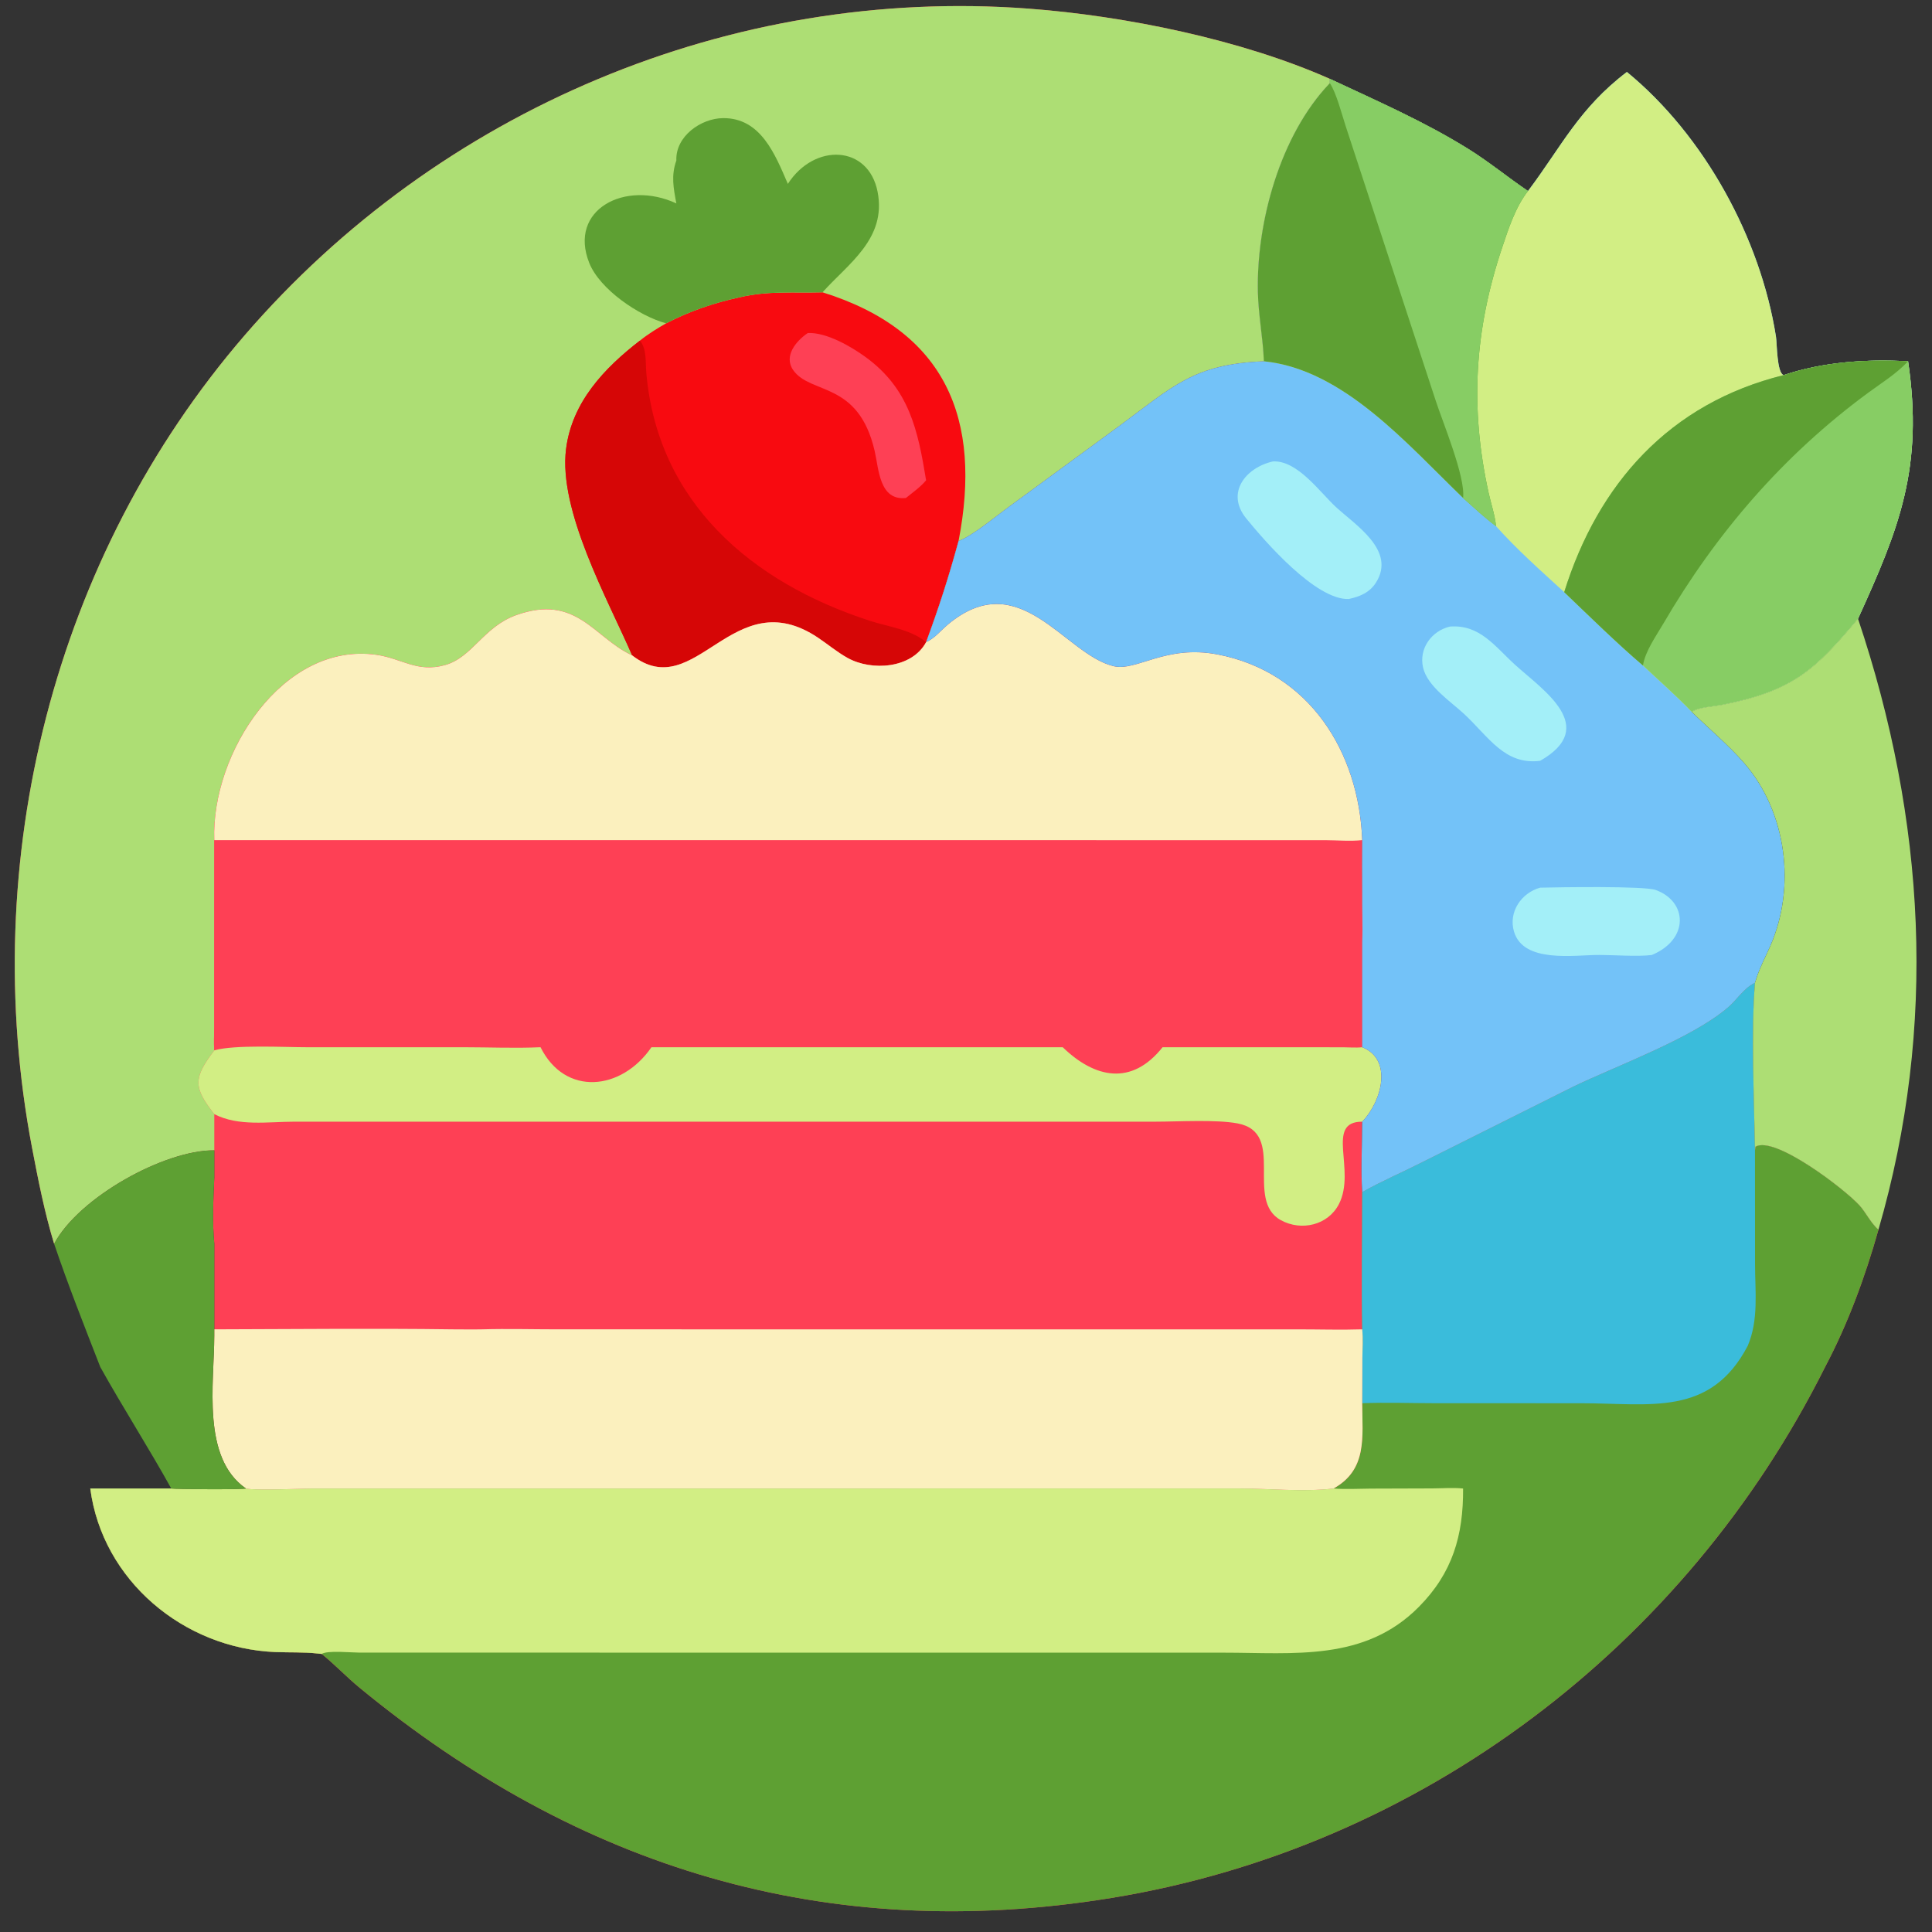
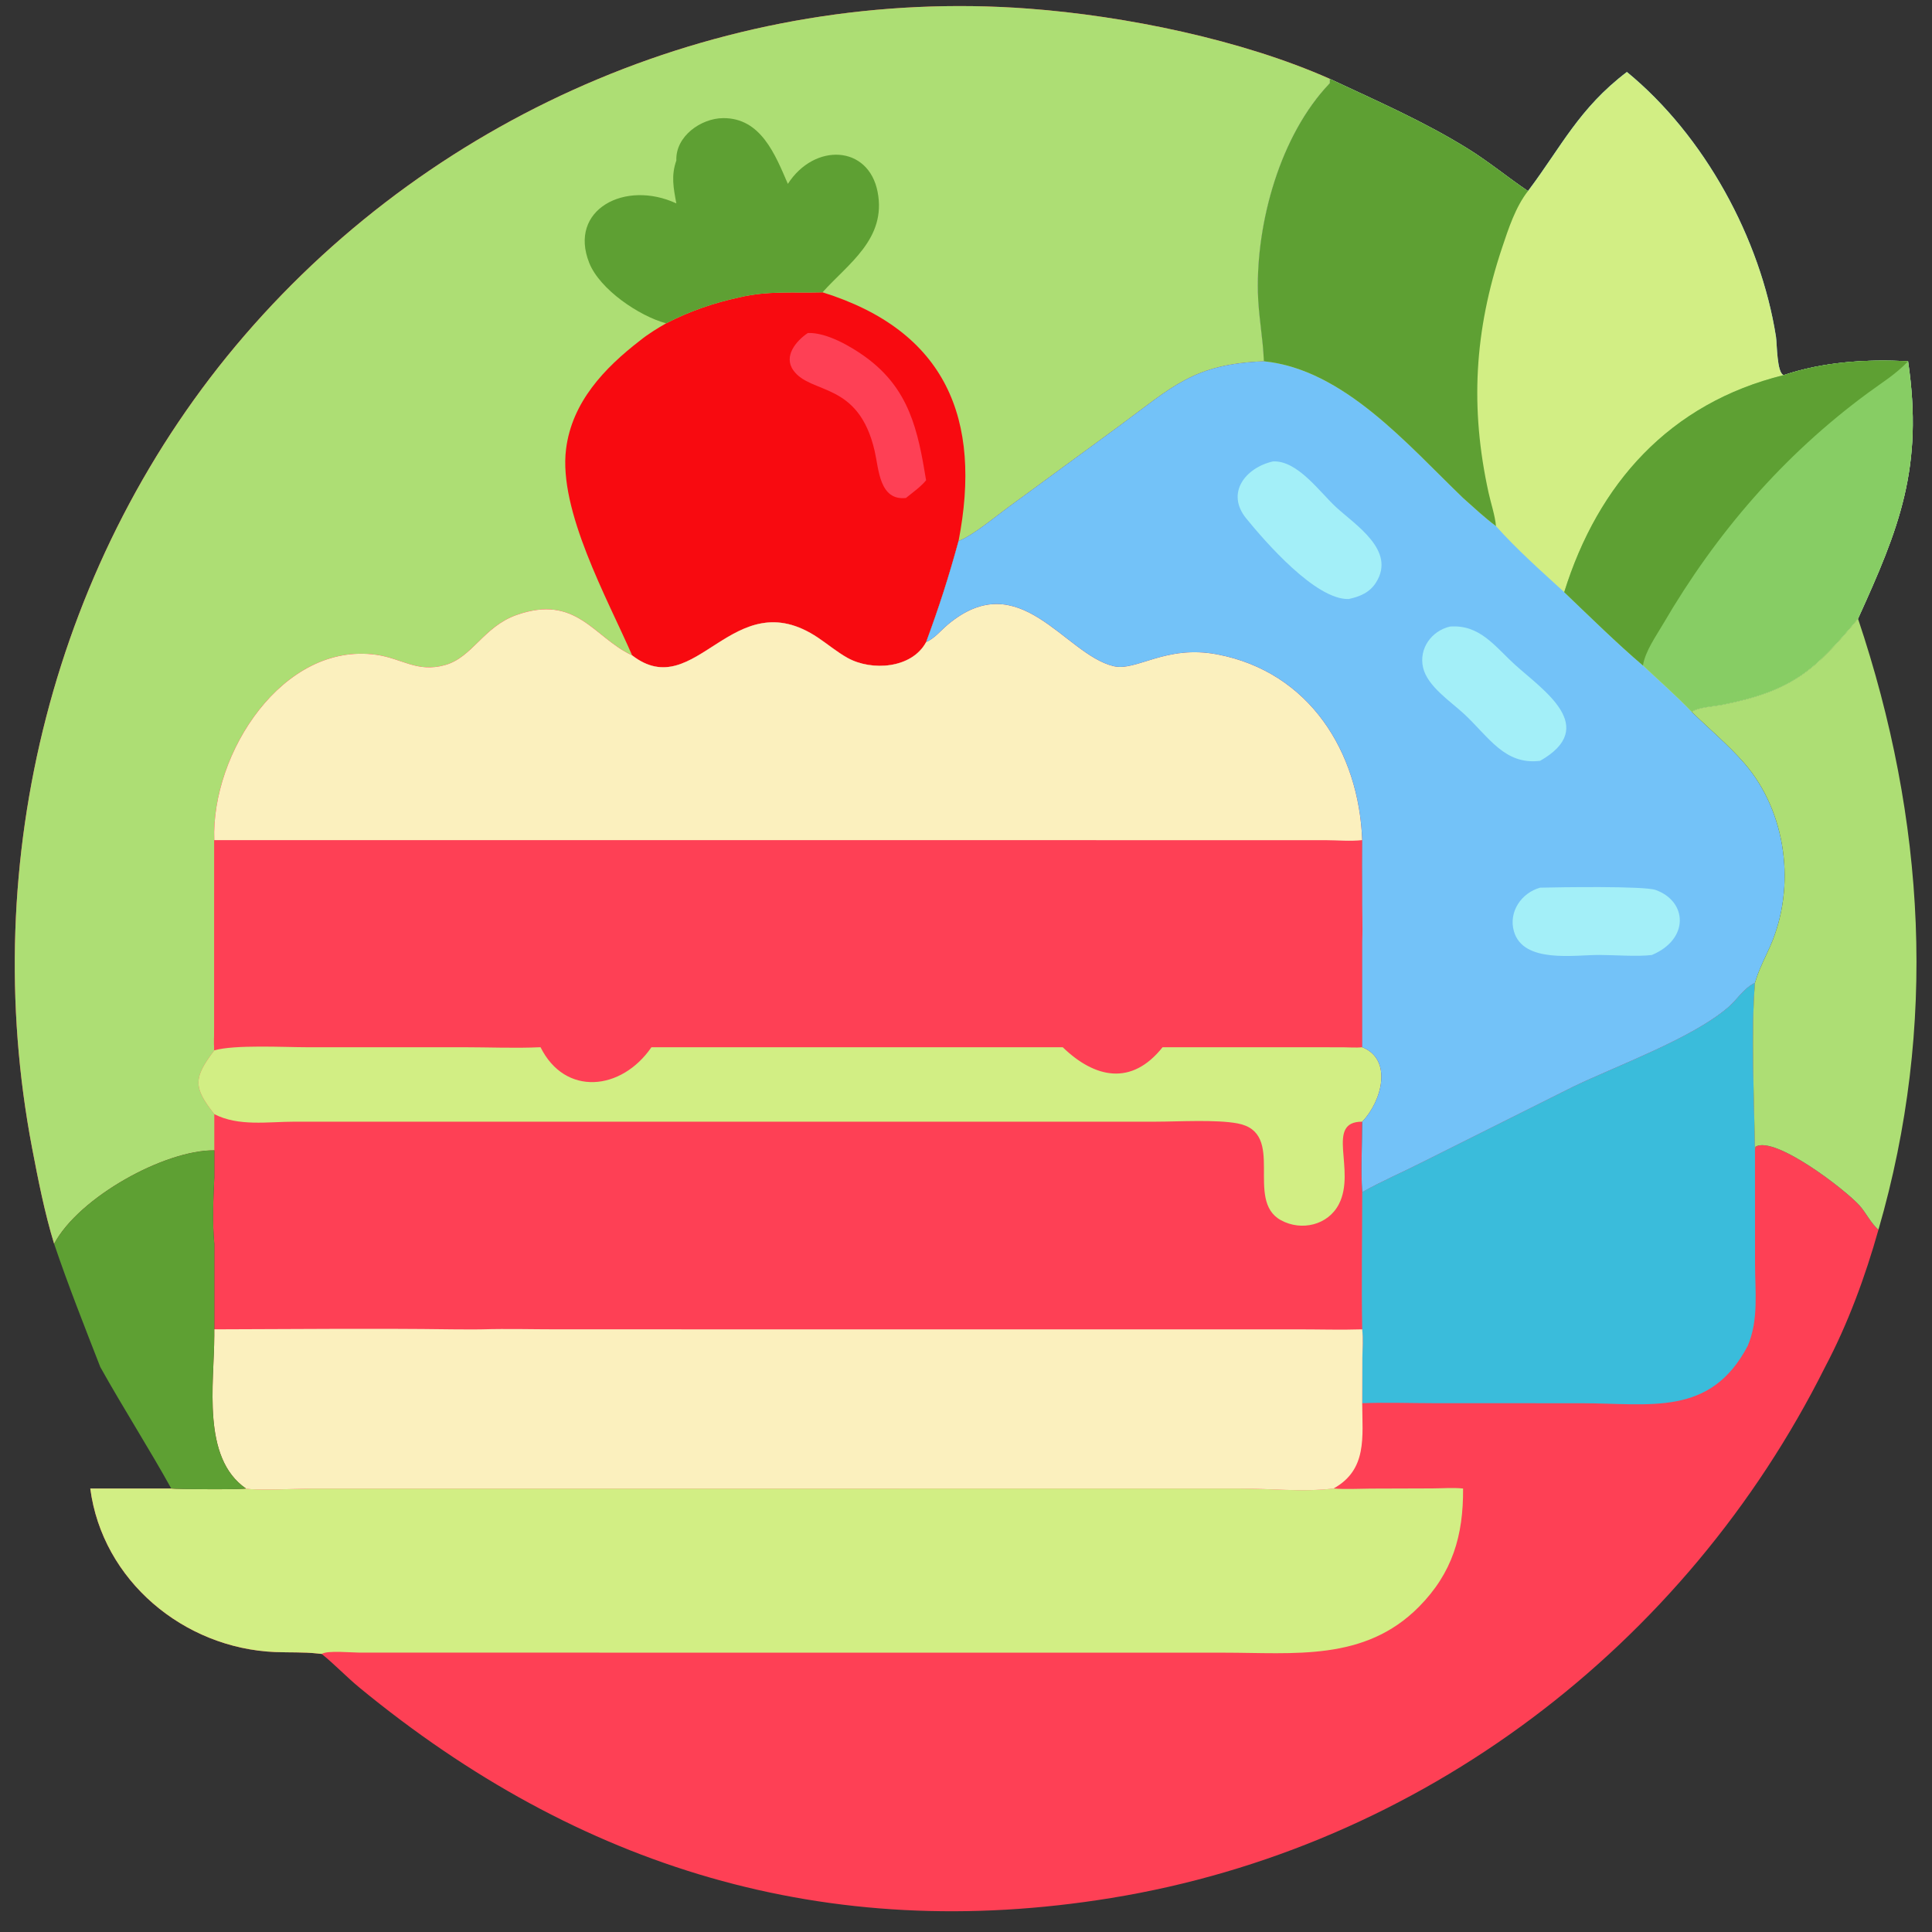
<svg xmlns="http://www.w3.org/2000/svg" width="1024" height="1024">
  <rect width="100%" height="100%" fill="#333333" stroke="none" />
  <path fill="#FE4055" transform="scale(2 2)" d="M14.341 329.613C11.822 321.375 10.095 312.586 8.484 304.124C-5.984 228.133 14.201 147.583 64.807 88.893C116.35 29.115 193.737 -3.619 272.603 2.29C298.288 4.214 329.061 10.523 352.42 20.897L352.42 22.034C339.228 35.811 332.938 58.935 333.351 77.413C333.488 83.588 334.716 89.621 334.939 95.745C316.381 96.469 310.937 102.311 296.61 112.88L267.653 134.089C264.033 136.698 257.891 141.882 254.027 143.372C251.315 153.248 248.927 160.663 245.427 170.174L245.427 170.174C247.757 169.136 249.319 167.078 251.237 165.479C270.236 149.641 282.045 173.328 295.021 176.523C301.185 178.041 308.807 170.78 322.653 173.438C347.019 178.117 360.126 199.266 360.999 222.638C360.964 227.326 360.949 232.007 360.999 236.696C360.941 240.944 361.181 245.259 360.999 249.495L360.999 277.525C369.061 280.739 366.321 291.674 360.999 297.257C360.988 303.417 360.6 309.804 360.999 315.94C366.155 313.016 371.646 310.691 376.93 308.004L416.992 287.962C428.588 282.385 448.354 275.224 457.932 266.997C460.425 264.856 462.063 261.936 465.088 260.451C464.014 272.968 464.88 292.054 465.088 304.852L465.227 303.884C470.35 300.894 489.03 315.269 492.813 319.482C494.49 321.349 495.922 324.362 497.817 325.862C494.319 338.302 489.712 350.857 483.655 362.29C446.692 436.208 376.581 489.617 294.477 502.99C218.915 515.298 153.268 494.922 95.35 447.313C91.873 444.454 88.759 441.139 85.263 438.314L84.126 438.191C80.418 437.781 76.653 437.963 72.926 437.81C48.7 436.814 27.122 418.864 23.926 394.474L45.386 394.474C46.323 394.672 64.378 394.773 65.189 394.474C53.381 386.316 56.764 366.695 56.792 353.951L56.792 352.289L56.792 329.613C56.238 324.009 56.528 317.653 56.792 312.033L56.792 304.852C43.681 304.715 20.936 317.239 14.341 329.613Z" />
-   <path fill="#5EA033" transform="scale(2 2)" d="M360.999 315.94C366.155 313.016 371.646 310.691 376.93 308.004L416.992 287.962C428.588 282.385 448.354 275.224 457.932 266.997C460.425 264.856 462.063 261.936 465.088 260.451C464.014 272.968 464.88 292.054 465.088 304.852L465.227 303.884C470.35 300.894 489.03 315.269 492.813 319.482C494.49 321.349 495.922 324.362 497.817 325.862C494.319 338.302 489.712 350.857 483.655 362.29C446.692 436.208 376.581 489.617 294.477 502.99C218.915 515.298 153.268 494.922 95.35 447.313C91.873 444.454 88.759 441.139 85.263 438.314L84.126 438.191C80.418 437.781 76.653 437.963 72.926 437.81C48.7 436.814 27.122 418.864 23.926 394.474L45.386 394.474C46.323 394.672 64.378 394.773 65.189 394.474C67.415 395.048 79.634 394.514 82.765 394.484L328.584 394.476C336.836 394.478 345.193 395.445 353.4 394.474C362.385 389.478 361.043 380.879 360.999 371.866L361.042 359.905C361.072 357.398 361.263 354.778 360.999 352.289C360.775 340.19 360.998 328.044 360.999 315.94Z" />
  <path fill="#D2EE84" transform="scale(2 2)" d="M65.189 394.474C67.415 395.048 79.634 394.514 82.765 394.484L328.584 394.476C336.836 394.478 345.193 395.445 353.4 394.474C356.635 394.718 359.98 394.519 363.229 394.497L379.551 394.445C382.23 394.436 385.073 394.193 387.731 394.474C387.822 406.894 384.937 416.84 376.001 425.852C361.613 440.361 342.967 437.977 324.282 437.975L95.249 437.961C93.126 437.96 86.726 437.318 85.263 438.314L84.126 438.191C80.418 437.781 76.653 437.963 72.926 437.81C48.7 436.814 27.122 418.864 23.926 394.474L45.386 394.474C46.323 394.672 64.378 394.773 65.189 394.474Z" />
  <path fill="#3ABCDB" transform="scale(2 2)" d="M360.999 315.94C366.155 313.016 371.646 310.691 376.93 308.004L416.992 287.962C428.588 282.385 448.354 275.224 457.932 266.997C460.425 264.856 462.063 261.936 465.088 260.451C464.014 272.968 464.88 292.054 465.088 304.852L465.104 334.941C465.108 342.279 466.109 349.726 463.168 356.664C453.253 375.544 437.326 371.875 419.001 371.872L380.352 371.862C373.931 371.86 367.411 371.618 360.999 371.866L361.042 359.905C361.072 357.398 361.263 354.778 360.999 352.289C360.775 340.19 360.998 328.044 360.999 315.94Z" />
  <path fill="#ADDE74" transform="scale(2 2)" d="M14.341 329.613C11.822 321.375 10.095 312.586 8.484 304.124C-5.984 228.133 14.201 147.583 64.807 88.893C116.35 29.115 193.737 -3.619 272.603 2.29C298.288 4.214 329.061 10.523 352.42 20.897L352.42 22.034C339.228 35.811 332.938 58.935 333.351 77.413C333.488 83.588 334.716 89.621 334.939 95.745C316.381 96.469 310.937 102.311 296.61 112.88L267.653 134.089C264.033 136.698 257.891 141.882 254.027 143.372C251.315 153.248 248.927 160.663 245.427 170.174L245.427 170.174C241.659 177.184 231.005 177.918 224.604 174.351C221.875 172.831 219.411 170.76 216.817 169.017C194.174 153.801 184.45 186.787 167.524 173.679L167.242 173.548C157.329 168.831 152.692 157.394 136.907 162.983C128.105 166.099 125.194 174.256 117.911 176.265C110.483 178.313 106.495 174.482 99.696 173.527C75.022 170.061 55.941 199.577 56.792 222.638L56.775 272.293C56.77 274.28 56.612 276.378 56.792 278.354C51.267 285.683 51.137 288.041 56.792 295.257L56.792 304.852C43.681 304.715 20.936 317.239 14.341 329.613Z" />
  <path fill="#F80A10" transform="scale(2 2)" d="M195.999 78.793C203.36 77.022 210.533 77.66 217.98 77.465C250.724 87.688 260.295 111.103 254.027 143.372C251.315 153.248 248.927 160.663 245.427 170.174L245.427 170.174C241.659 177.184 231.005 177.918 224.604 174.351C221.875 172.831 219.411 170.76 216.817 169.017C194.174 153.801 184.45 186.787 167.524 173.679C160.977 158.658 147.941 135.281 150.018 118.958C151.593 106.575 160.131 97.567 169.585 90.27C171.742 88.521 174.121 87.069 176.523 85.685C182.79 82.46 189.11 80.271 195.999 78.793Z" />
-   <path fill="#D60606" transform="scale(2 2)" d="M167.524 173.679C160.977 158.658 147.941 135.281 150.018 118.958C151.593 106.575 160.131 97.567 169.585 90.27C171.431 92.431 171.045 96.14 171.279 98.825C174.257 132.968 198.935 154.276 230.501 164.515C235.413 166.108 241.408 166.798 245.427 170.174L245.427 170.174C241.659 177.184 231.005 177.918 224.604 174.351C221.875 172.831 219.411 170.76 216.817 169.017C194.174 153.801 184.45 186.787 167.524 173.679Z" />
  <path fill="#FE4055" transform="scale(2 2)" d="M214.077 88.257C218.96 88.026 225.444 91.761 229.34 94.587C240.98 103.026 243.257 114.007 245.427 127.289C243.939 129.066 241.871 130.521 240.076 131.971C233.035 132.731 232.905 124.345 231.797 119.529C227.515 100.932 214.823 104.635 210.227 98.117C207.577 94.359 211.004 90.317 214.077 88.257Z" />
  <path fill="#5EA033" transform="scale(2 2)" d="M179.242 42.523C178.979 36.15 185.737 31.355 191.622 31.305C201.651 31.219 205.435 40.979 208.789 48.731C215.833 37.802 230.145 38.419 232.571 50.826C235.011 63.305 224.716 69.917 217.98 77.465C210.533 77.66 203.36 77.022 195.999 78.793C189.11 80.271 182.79 82.46 176.523 85.685C169.326 83.734 158.936 76.678 156.153 69.671C150.542 55.546 165.667 47.597 179.242 53.908C178.478 49.839 177.814 46.543 179.242 42.523Z" />
  <path fill="#FE4055" transform="scale(2 2)" d="M245.427 170.174C247.757 169.136 249.319 167.078 251.237 165.479C270.236 149.641 282.045 173.328 295.021 176.523C301.185 178.041 308.807 170.78 322.653 173.438C347.019 178.117 360.126 199.266 360.999 222.638C360.964 227.326 360.949 232.007 360.999 236.696C360.941 240.944 361.181 245.259 360.999 249.495L360.999 277.525C359.381 277.715 357.532 277.544 355.896 277.539L308.094 277.525C299.897 287.853 290.149 285.758 281.632 277.525L172.641 277.525C164.703 289.076 149.75 290.605 143.25 277.525C136.489 277.835 129.58 277.528 122.803 277.527L81.337 277.529C75.253 277.529 62.154 276.806 56.792 278.354C56.612 276.378 56.77 274.28 56.775 272.293L56.792 222.638C55.941 199.577 75.022 170.061 99.696 173.527C106.495 174.482 110.483 178.313 117.911 176.265C125.194 174.256 128.105 166.099 136.907 162.983C152.692 157.394 157.329 168.831 167.242 173.548L167.524 173.679C184.45 186.787 194.174 153.801 216.817 169.017C219.411 170.76 221.875 172.831 224.604 174.351C231.005 177.918 241.659 177.184 245.427 170.174Z" />
  <path fill="#FBF0BE" transform="scale(2 2)" d="M245.427 170.174C247.757 169.136 249.319 167.078 251.237 165.479C270.236 149.641 282.045 173.328 295.021 176.523C301.185 178.041 308.807 170.78 322.653 173.438C347.019 178.117 360.126 199.266 360.999 222.638C357.804 222.992 354.518 222.672 351.306 222.655L56.792 222.638C55.941 199.577 75.022 170.061 99.696 173.527C106.495 174.482 110.483 178.313 117.911 176.265C125.194 174.256 128.105 166.099 136.907 162.983C152.692 157.394 157.329 168.831 167.242 173.548L167.524 173.679C184.45 186.787 194.174 153.801 216.817 169.017C219.411 170.76 221.875 172.831 224.604 174.351C231.005 177.918 241.659 177.184 245.427 170.174Z" />
  <path fill="#FBF0BE" transform="scale(2 2)" d="M127.811 352.289C134.489 352.098 141.214 352.289 147.898 352.29L344.134 352.293C349.743 352.293 355.396 352.468 360.999 352.289C361.263 354.778 361.072 357.398 361.042 359.905L360.999 371.866C361.043 380.879 362.385 389.478 353.4 394.474C345.193 395.445 336.836 394.478 328.584 394.476L82.765 394.484C79.634 394.514 67.415 395.048 65.189 394.474C53.381 386.316 56.764 366.695 56.792 353.951L56.792 352.289C77.81 352.244 98.875 351.999 119.889 352.289C122.526 352.29 125.175 352.343 127.811 352.289Z" />
  <path fill="#D2EE84" transform="scale(2 2)" d="M172.641 277.525L281.632 277.525C290.149 285.758 299.897 287.853 308.094 277.525L355.896 277.539C357.532 277.544 359.381 277.715 360.999 277.525C369.061 280.739 366.321 291.674 360.999 297.257C351.063 297.235 359.473 310.096 354.819 319.115C351.932 324.71 344.867 326.326 339.456 323.366C329.694 318.026 341.061 300.167 327.957 297.713C322.267 296.647 312.37 297.249 306.275 297.255L77.967 297.258C70.991 297.264 63.217 298.572 56.792 295.257C51.137 288.041 51.267 285.683 56.792 278.354C62.154 276.806 75.253 277.529 81.337 277.529L122.803 277.527C129.58 277.528 136.489 277.835 143.25 277.525C149.75 290.605 164.703 289.076 172.641 277.525Z" />
  <path fill="#73C2F8" transform="scale(2 2)" d="M431.144 19.07C451.723 35.956 466.542 63.188 470.648 89.2C470.944 91.077 470.858 98.875 472.71 99.405C483.205 95.889 494.653 95.148 505.663 95.745C509.796 123.978 503.292 140.021 492.394 163.969C481.096 177.384 475.419 183.012 456.439 186.776C454.297 187.201 450.098 187.408 448.333 188.654C452.925 193.154 458.038 197.383 462.245 202.235C473.51 215.225 475.991 234.978 469.187 250.606C467.928 253.496 466.427 256.273 465.466 259.282L465.088 260.451C462.063 261.936 460.425 264.856 457.932 266.997C448.354 275.224 428.588 282.385 416.992 287.962L376.93 308.004C371.646 310.691 366.155 313.016 360.999 315.94C360.6 309.804 360.988 303.417 360.999 297.257C366.321 291.674 369.061 280.739 360.999 277.525L360.999 249.495C361.181 245.259 360.941 240.944 360.999 236.696C360.949 232.007 360.964 227.326 360.999 222.638C360.126 199.266 347.019 178.117 322.653 173.438C308.807 170.78 301.185 178.041 295.021 176.523C282.045 173.328 270.236 149.641 251.237 165.479C249.319 167.078 247.757 169.136 245.427 170.174L245.427 170.174C248.927 160.663 251.315 153.248 254.027 143.372C257.891 141.882 264.033 136.698 267.653 134.089L296.61 112.88C310.937 102.311 316.381 96.469 334.939 95.745C334.716 89.621 333.488 83.588 333.351 77.413C332.938 58.935 339.228 35.811 352.42 22.034L352.42 20.897C364.92 26.766 377.181 32.081 388.992 39.402C394.55 42.846 399.538 46.984 404.931 50.626L405.087 50.422C413.748 38.913 418.481 28.683 431.144 19.07Z" />
  <path fill="#D2EE84" transform="scale(2 2)" d="M431.144 19.07C451.723 35.956 466.542 63.188 470.648 89.2C470.944 91.077 470.858 98.875 472.71 99.405C483.205 95.889 494.653 95.148 505.663 95.745C509.796 123.978 503.292 140.021 492.394 163.969C481.096 177.384 475.419 183.012 456.439 186.776C454.297 187.201 450.098 187.408 448.333 188.654C444.25 184.383 439.713 180.414 435.405 176.361C428.649 170.617 421.025 163.129 414.534 156.921C408.391 151.298 402.001 145.645 396.457 139.428C393.398 137.153 390.581 134.502 387.731 131.971C372.923 117.735 356.029 97.857 334.939 95.745C334.716 89.621 333.488 83.588 333.351 77.413C332.938 58.935 339.228 35.811 352.42 22.034L352.42 20.897C364.92 26.766 377.181 32.081 388.992 39.402C394.55 42.846 399.538 46.984 404.931 50.626L405.087 50.422C413.748 38.913 418.481 28.683 431.144 19.07Z" />
  <path fill="#87CD64" transform="scale(2 2)" d="M472.71 99.405C483.205 95.889 494.653 95.148 505.663 95.745C509.796 123.978 503.292 140.021 492.394 163.969C481.096 177.384 475.419 183.012 456.439 186.776C454.297 187.201 450.098 187.408 448.333 188.654C444.25 184.383 439.713 180.414 435.405 176.361C428.649 170.617 421.025 163.129 414.534 156.921C423.465 128.263 442.404 106.873 472.71 99.405Z" />
  <path fill="#5EA033" transform="scale(2 2)" d="M472.71 99.405C483.205 95.889 494.653 95.148 505.663 95.745C502.376 99.206 498.733 101.395 494.905 104.218C472.564 120.691 454.805 141.29 440.788 165.291C438.86 168.591 435.991 172.575 435.405 176.361C428.649 170.617 421.025 163.129 414.534 156.921C423.465 128.263 442.404 106.873 472.71 99.405Z" />
  <path fill="#5EA033" transform="scale(2 2)" d="M352.42 20.897C364.92 26.766 377.181 32.081 388.992 39.402C394.55 42.846 399.538 46.984 404.931 50.626C401.613 54.872 399.756 60.605 398.059 65.681C390.696 87.707 389.554 108.146 394.494 130.599C395.122 133.454 396.185 136.541 396.457 139.428C393.398 137.153 390.581 134.502 387.731 131.971C372.923 117.735 356.029 97.857 334.939 95.745C334.716 89.621 333.488 83.588 333.351 77.413C332.938 58.935 339.228 35.811 352.42 22.034L352.42 20.897Z" />
-   <path fill="#87CD64" transform="scale(2 2)" d="M352.42 20.897C364.92 26.766 377.181 32.081 388.992 39.402C394.55 42.846 399.538 46.984 404.931 50.626C401.613 54.872 399.756 60.605 398.059 65.681C390.696 87.707 389.554 108.146 394.494 130.599C395.122 133.454 396.185 136.541 396.457 139.428C393.398 137.153 390.581 134.502 387.731 131.971C388.434 126.44 382.238 111.649 380.451 106.097L356.593 33.344C355.567 30.216 354.172 24.671 352.42 22.034L352.42 20.897Z" />
  <path fill="#A3EFF8" transform="scale(2 2)" d="M337.345 122.284C343.831 121.937 349.773 130.44 354.045 134.378C359.266 139.19 369.966 145.852 364.693 154.316C363.002 157.032 360.405 158.099 357.423 158.746C348.689 159.039 335.241 143.499 330.279 137.411C324.725 130.596 330.149 123.905 337.345 122.284Z" />
  <path fill="#A3EFF8" transform="scale(2 2)" d="M384.257 166.044C392.224 165.452 396.174 171.346 401.568 176.229C408.986 182.944 423.864 192.655 408.15 201.627C398.702 202.784 394.567 195.292 387.94 189.146C384.458 185.916 378.303 181.887 377.14 176.959C375.947 171.9 379.359 167.192 384.257 166.044Z" />
  <path fill="#A3EFF8" transform="scale(2 2)" d="M408.15 235.24C413.249 235.118 435.681 234.759 438.746 235.847C447.193 238.844 447.756 248.924 437.735 253.087C433.856 253.558 427.889 253.077 423.799 253.07C417.198 253.058 403.688 255.363 401.211 246.835C399.711 241.665 403.197 236.609 408.15 235.24Z" />
  <path fill="#ADDE74" transform="scale(2 2)" d="M492.394 163.969C510.279 217.248 513.474 271.888 497.817 325.862C495.922 324.362 494.49 321.349 492.813 319.482C489.03 315.269 470.35 300.894 465.227 303.884L465.088 304.852C464.88 292.054 464.014 272.968 465.088 260.451L465.466 259.282C466.427 256.273 467.928 253.496 469.187 250.606C475.991 234.978 473.51 215.225 462.245 202.235C458.038 197.383 452.925 193.154 448.333 188.654C450.098 187.408 454.297 187.201 456.439 186.776C475.419 183.012 481.096 177.384 492.394 163.969Z" />
  <path fill="#5EA033" transform="scale(2 2)" d="M14.341 329.613C20.936 317.239 43.681 304.715 56.792 304.852L56.792 312.033C56.528 317.653 56.238 324.009 56.792 329.613L56.792 352.289L56.792 353.951C56.764 366.695 53.381 386.316 65.189 394.474C64.378 394.773 46.323 394.672 45.386 394.474C39.58 383.978 32.663 373.177 26.584 362.29C22.338 351.38 18.098 340.704 14.341 329.613Z" />
</svg>